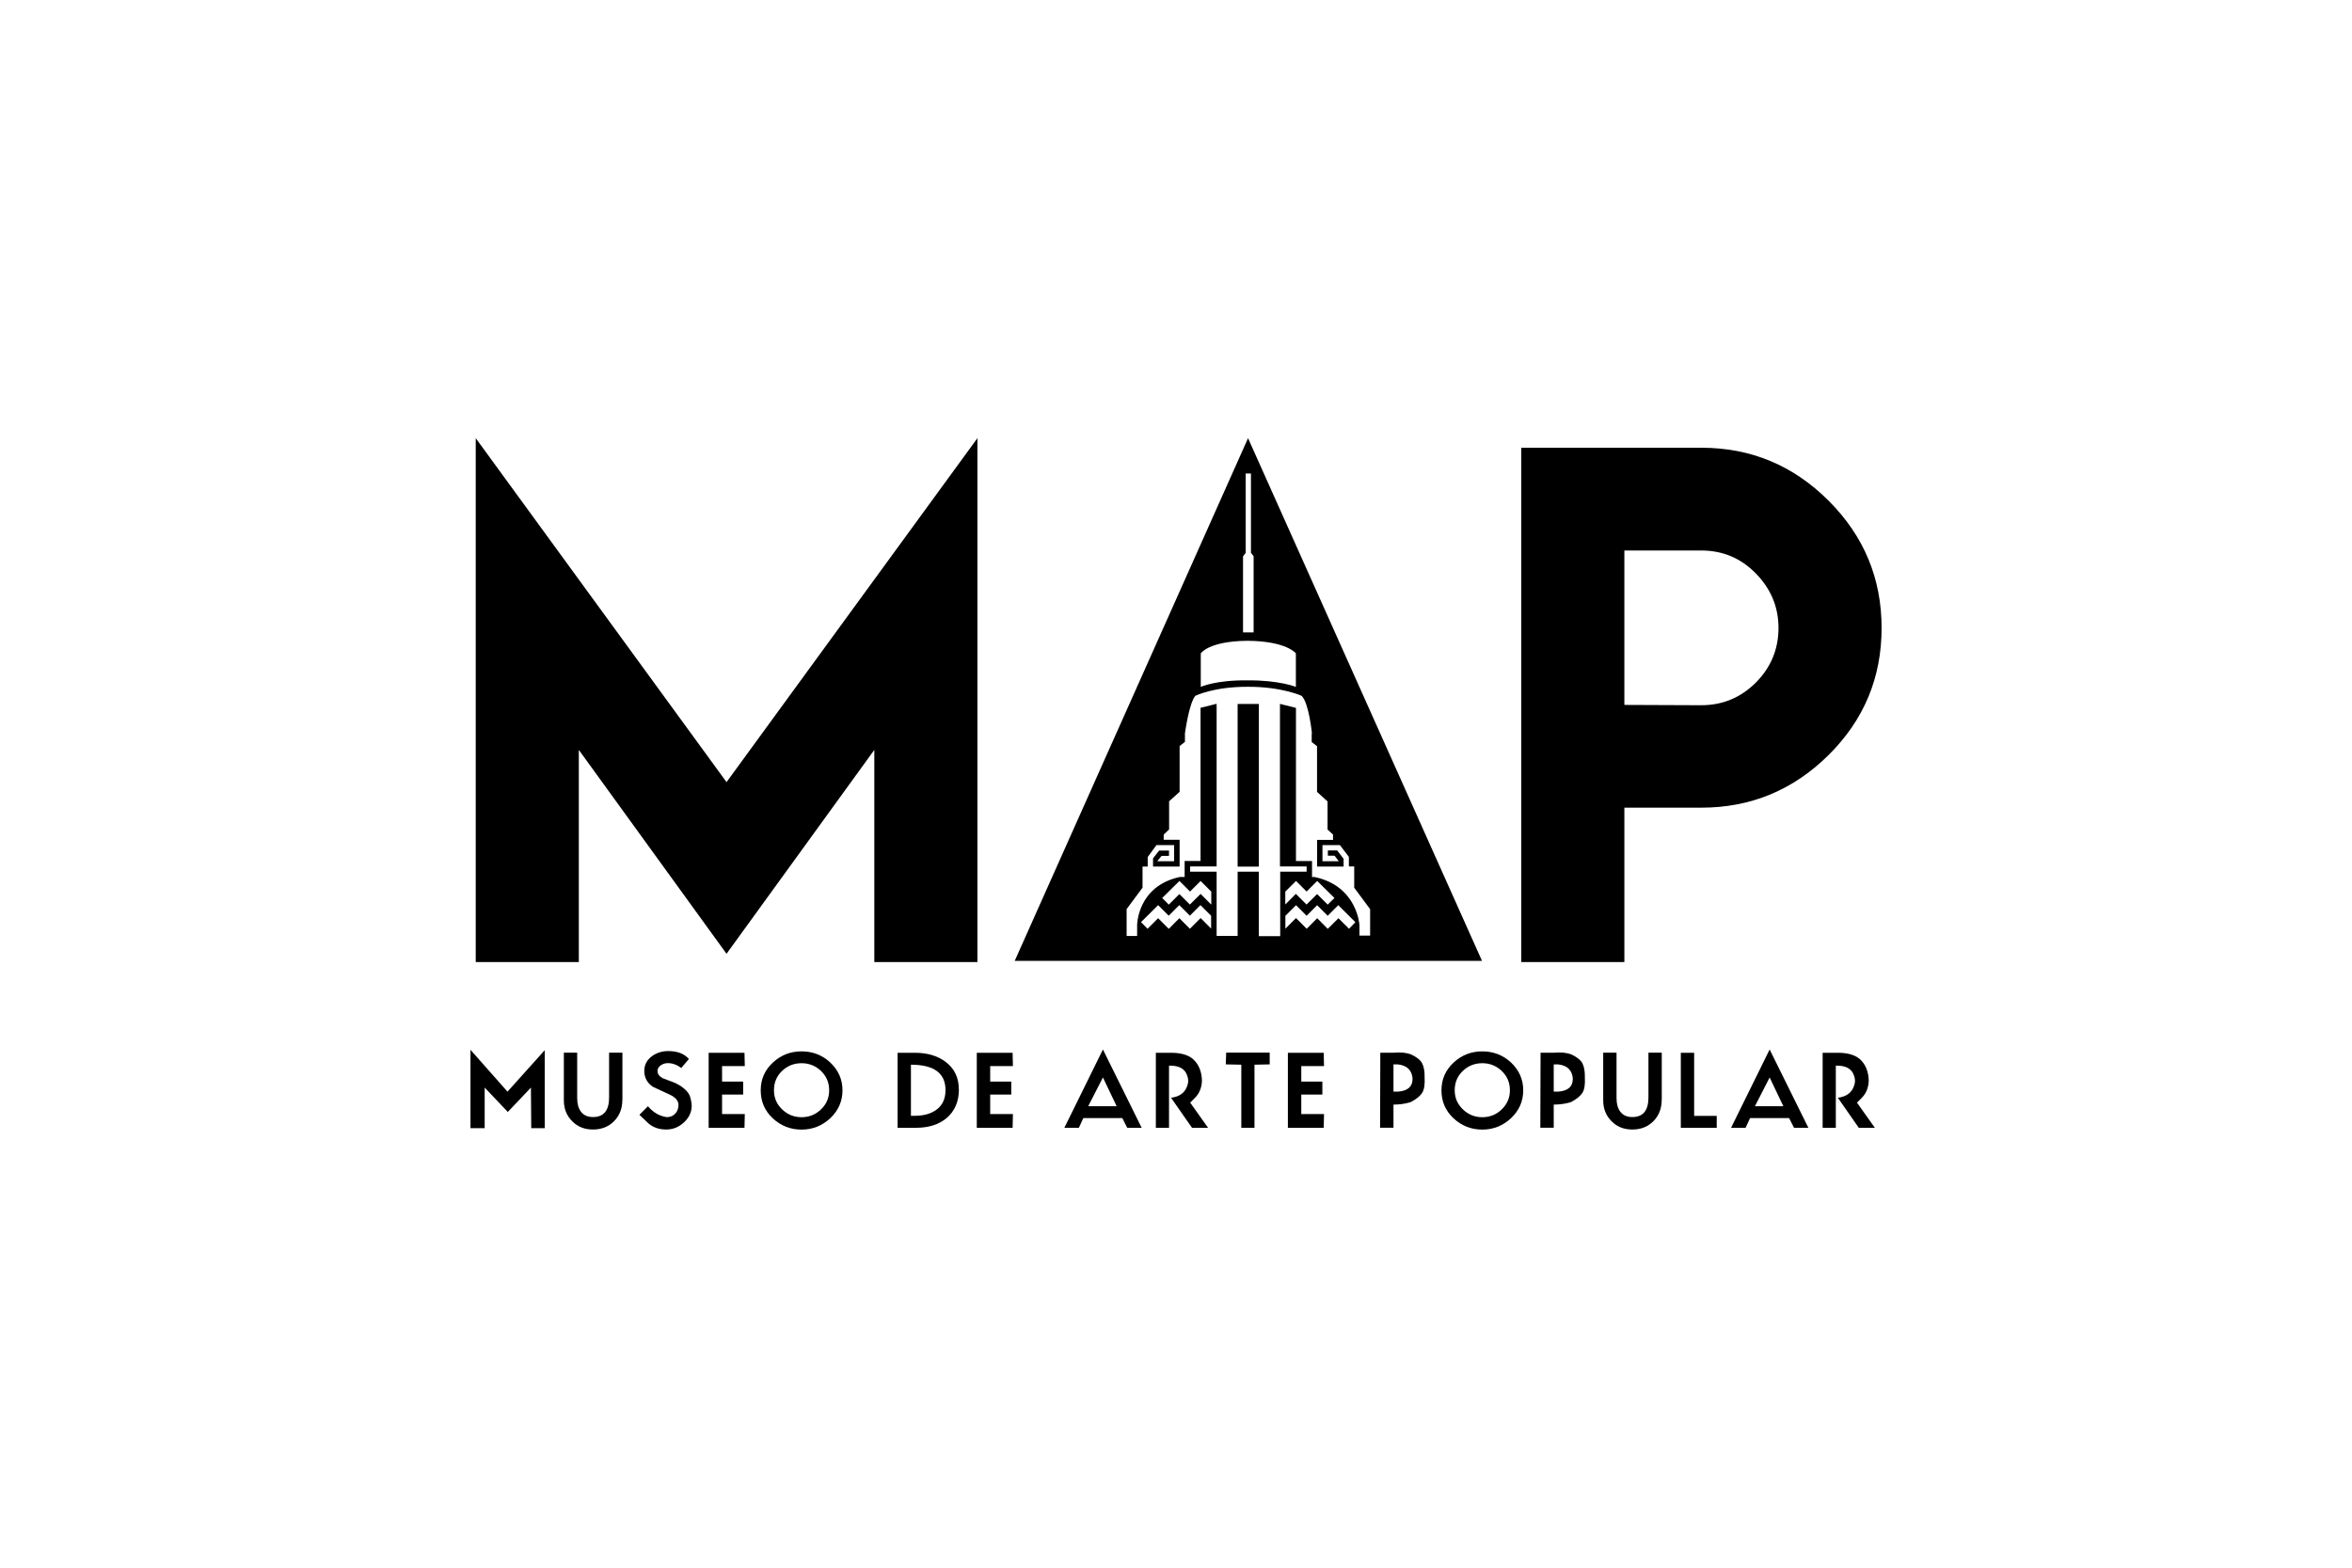
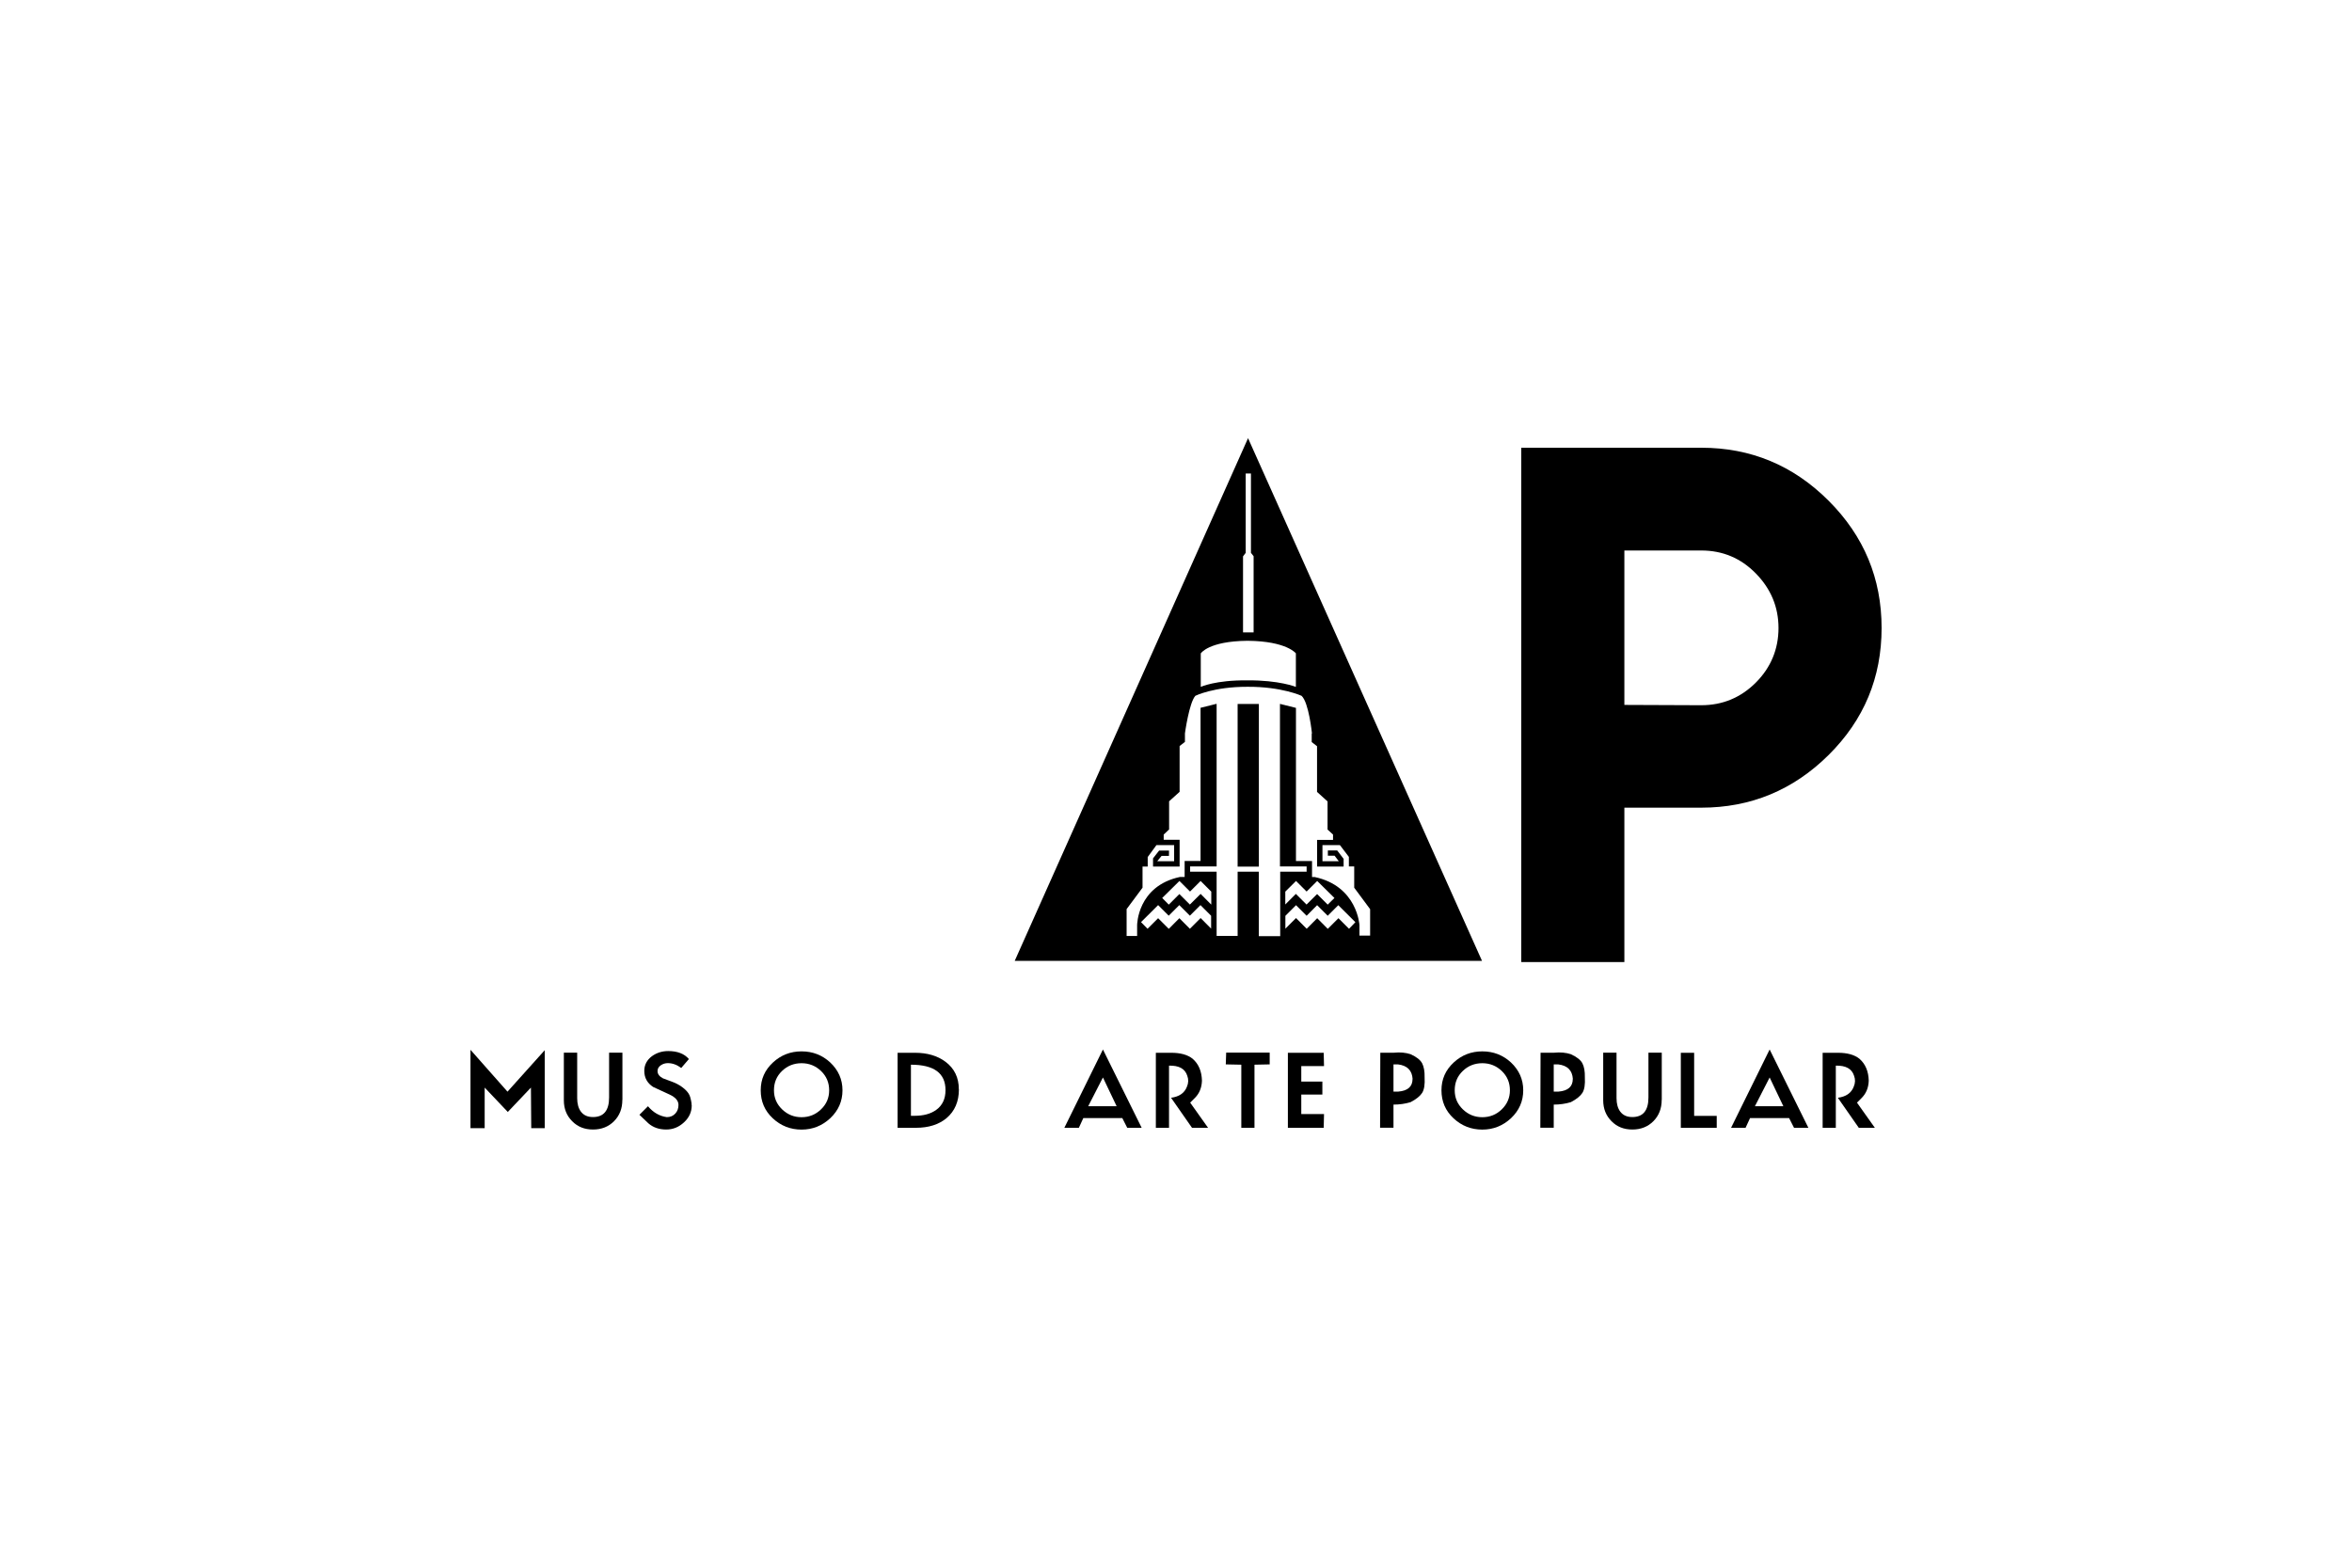
<svg xmlns="http://www.w3.org/2000/svg" id="Layer_1" data-name="Layer 1" viewBox="0 0 300 200">
  <g>
    <path d="M69.47,143.93h-1.71l-.04-5.18-2.95,3.11-2.95-3.11v5.18h-1.81v-10l4.72,5.34,4.75-5.29v9.95Z" />
    <path d="M79.38,140.32c0,1.1-.35,2-1.05,2.71-.7.71-1.6,1.07-2.69,1.07s-1.96-.35-2.66-1.06c-.7-.7-1.06-1.59-1.06-2.66v-6.08h1.7v5.8c0,.72.16,1.29.47,1.71.35.47.86.7,1.55.7,1.36,0,2.05-.83,2.05-2.5v-5.71h1.7v6.01Z" />
    <path d="M88.23,141.02c0,.84-.33,1.56-.99,2.17-.66.61-1.41.91-2.26.91-.91,0-1.67-.26-2.28-.79-.41-.38-.79-.74-1.14-1.09l1.09-1.09c.66.79,1.46,1.26,2.4,1.39.44,0,.8-.15,1.08-.45.28-.3.41-.67.41-1.11,0-.53-.38-.97-1.13-1.32-.7-.33-1.4-.65-2.1-.97-.75-.49-1.13-1.17-1.13-2.05,0-.77.33-1.39.98-1.88.6-.43,1.29-.65,2.07-.65,1.17,0,2.06.34,2.64,1.02l-.98,1.14c-.54-.41-1.11-.62-1.71-.62-.32,0-.61.09-.87.26-.29.19-.44.44-.44.75,0,.38.23.69.69.93.05.03.44.17,1.15.43.46.16.89.39,1.28.67.48.35.8.7.96,1.06.06.13.13.35.19.65.05.22.08.42.08.62Z" />
-     <path d="M94.96,143.88h-4.57v-9.57h4.57s.04,1.7.04,1.7h-2.9v1.97h2.69v1.66h-2.69v2.49h2.9l-.04,1.76Z" />
    <path d="M107.46,139.09c0,1.4-.52,2.58-1.55,3.56-1.04.97-2.26,1.46-3.67,1.46s-2.64-.48-3.67-1.44c-1.03-.96-1.54-2.15-1.54-3.57s.52-2.59,1.57-3.56c1.02-.94,2.23-1.41,3.64-1.41s2.63.47,3.65,1.41c1.04.98,1.57,2.16,1.57,3.56ZM105.76,139.09c0-.97-.34-1.78-1.03-2.45-.69-.66-1.52-1-2.49-1s-1.81.33-2.49.99c-.69.66-1.03,1.48-1.03,2.46s.35,1.77,1.04,2.44c.7.67,1.52,1,2.48,1s1.79-.33,2.48-1c.7-.67,1.04-1.48,1.04-2.43Z" />
    <path d="M122.31,138.97c0,1.56-.53,2.79-1.58,3.68-.99.82-2.29,1.23-3.89,1.23h-2.35v-9.57h2.23c1.55,0,2.85.38,3.87,1.14,1.14.85,1.71,2.02,1.71,3.52ZM120.6,139.07c0-2.16-1.47-3.24-4.41-3.24v6.52h.47c1.14,0,2.06-.25,2.76-.76.79-.57,1.18-1.41,1.18-2.51Z" />
-     <path d="M129.16,143.88h-4.57v-9.57h4.57s.04,1.7.04,1.7h-2.9v1.97h2.69v1.66h-2.69v2.49h2.9l-.04,1.76Z" />
    <path d="M145.61,143.88h-1.83l-.63-1.24h-4.97l-.57,1.24h-1.85l4.92-9.99,4.94,9.99ZM142.43,141.13l-1.75-3.67-1.88,3.67h3.63Z" />
    <path d="M151.44,137.25c-.28-.9-1.05-1.33-2.33-1.3v7.93s-1.68,0-1.68,0v-9.57h1.96c1.18,0,2.09.25,2.73.76.76.66,1.16,1.59,1.19,2.8-.03.9-.33,1.62-.88,2.18l-.62.62,2.28,3.21h-2.05l-2.67-3.83c1.04-.14,1.71-.6,2.02-1.4.21-.48.22-.95.05-1.4Z" />
    <path d="M161.94,135.79l-1.93.04v8.05h-1.68v-8.05l-1.98-.04.05-1.5h5.55v1.5Z" />
    <path d="M168.84,143.88h-4.57v-9.57h4.57s.04,1.7.04,1.7h-2.9v1.97h2.69v1.66h-2.69v2.49h2.9l-.04,1.76Z" />
    <path d="M181.71,137.45c.05.9-.05,1.55-.31,1.97-.26.41-.75.81-1.48,1.19-.69.21-1.42.31-2.18.31v2.95s-1.71,0-1.71,0l.03-9.57h1.75c.79-.08,1.49-.01,2.11.19.76.35,1.25.73,1.48,1.17.22.43.33,1.03.31,1.79ZM180.18,137.66c-.07-1.11-.69-1.73-1.87-1.87h-.57v3.47h.62c1.21-.1,1.81-.64,1.81-1.61Z" />
    <path d="M194.29,139.09c0,1.4-.52,2.58-1.55,3.56-1.04.97-2.26,1.46-3.67,1.46s-2.64-.48-3.67-1.44c-1.03-.96-1.54-2.15-1.54-3.57s.52-2.59,1.57-3.56c1.02-.94,2.23-1.41,3.64-1.41s2.63.47,3.65,1.41c1.04.98,1.57,2.16,1.57,3.56ZM192.59,139.09c0-.97-.34-1.78-1.03-2.45-.69-.66-1.52-1-2.49-1s-1.81.33-2.49.99c-.69.66-1.03,1.48-1.03,2.46s.35,1.77,1.04,2.44c.7.67,1.52,1,2.48,1s1.79-.33,2.48-1c.69-.67,1.04-1.48,1.04-2.43Z" />
    <path d="M202.15,137.45c.05.9-.05,1.55-.31,1.97-.26.41-.75.81-1.48,1.19-.69.21-1.42.31-2.18.31v2.95s-1.71,0-1.71,0l.03-9.57h1.75c.79-.08,1.49-.01,2.11.19.76.35,1.25.73,1.48,1.17.22.43.33,1.03.31,1.79ZM200.62,137.66c-.07-1.11-.69-1.73-1.87-1.87h-.57v3.47h.62c1.21-.1,1.81-.64,1.81-1.61Z" />
    <path d="M211.95,140.32c0,1.1-.35,2-1.05,2.71-.7.71-1.6,1.07-2.69,1.07s-1.96-.35-2.66-1.06c-.7-.7-1.06-1.59-1.06-2.66v-6.08h1.7v5.8c0,.72.16,1.29.47,1.71.35.47.86.7,1.55.7,1.36,0,2.05-.83,2.05-2.5v-5.71h1.7v6.01Z" />
    <path d="M218.96,143.88h-4.57v-9.57h1.7v8.05h2.88v1.53Z" />
    <path d="M230.66,143.88h-1.83l-.63-1.24h-4.98l-.57,1.24h-1.85l4.92-9.99,4.94,9.99ZM227.47,141.13l-1.75-3.67-1.88,3.67h3.63Z" />
    <path d="M236.49,137.25c-.28-.9-1.05-1.33-2.33-1.3v7.93s-1.68,0-1.68,0v-9.57h1.96c1.18,0,2.09.25,2.73.76.76.66,1.16,1.59,1.19,2.8-.03.9-.33,1.62-.88,2.18l-.62.62,2.28,3.21h-2.05l-2.67-3.83c1.04-.14,1.71-.6,2.02-1.4.21-.48.22-.95.05-1.4Z" />
  </g>
  <g>
    <path d="M129.43,122.58h59.6l-29.84-66.68-29.76,66.68ZM154.49,118.48l-1.35-1.36-1.37,1.37-1.34-1.35-1.35,1.36-1.36-1.36-1.35,1.35-.83-.85,2.18-2.17,1.35,1.35,1.35-1.35,1.35,1.35,1.35-1.35,1.36,1.36v1.64ZM154.49,115.4l-1.35-1.36-1.37,1.36-1.34-1.34-1.35,1.35-.84-.85,2.2-2.17,1.35,1.35,1.35-1.35,1.36,1.36v1.65ZM172.07,118.49l-1.35-1.35-1.36,1.36-1.35-1.36-1.34,1.35-1.36-1.37-1.36,1.36v-1.64s1.36-1.36,1.36-1.36l1.35,1.35,1.34-1.35,1.35,1.35,1.35-1.35,2.18,2.17-.82.85ZM163.94,115.4v-1.65s1.37-1.36,1.37-1.36l1.35,1.35,1.35-1.35,2.2,2.17-.86.85-1.35-1.35-1.35,1.34-1.36-1.36-1.36,1.36ZM167.31,93.58v1.09l.68.53v5.83l1.34,1.21v3.59l.7.64v.68h-2.03v3.4h3.38v-.98s-.82-1.07-.82-1.07h-1.19s0,.67,0,.67h.86l.53.7h-2.08v-2.05h2.23l1.14,1.5v1.22h.68v2.71l2.03,2.74v3.37h-1.36v-1.33s-.26-4.98-5.71-6.14h-.34v-2.04h-2.05v-19.54l-2.04-.51v20.74h3.4v.67h-3.37v8.22h-2.73v-8.22h-2.7v8.19h-2.68v-8.19h-3.38v-.67h3.38v-20.75l-2.05.51v19.54h-2.03v2.04h-.59c-5.46,1.16-5.47,6.15-5.47,6.15v1.38h-1.34v-3.43l2.03-2.73v-2.7h.66v-1.21l1.11-1.52h2.26v2.05h-2.15l.55-.68h.94s.01-.68.01-.68h-1.26s-.78,1-.78,1v1.04h3.39v-3.41h-2.03v-.67l.69-.65v-3.59l1.34-1.21v-5.84l.68-.53v-1.09s.53-3.9,1.33-4.79c0,0,2.33-1.16,6.64-1.15h.05c4.31-.02,6.85,1.15,6.85,1.15.93.83,1.33,4.79,1.33,4.79ZM165.29,83.36v4.27s-2.15-.87-6.19-.83h-.01c-4.04-.05-5.93.83-5.93.83v-4.27s.97-1.56,5.93-1.61h.08c4.96.05,6.13,1.61,6.13,1.61ZM159.9,70.96v9.72h-1.35v-9.7l.34-.45v-10.12h.67v10.12l.34.43Z" />
    <rect x="157.86" y="89.81" width="2.71" height="20.75" />
-     <polygon points="60.68 55.9 60.68 122.74 73.83 122.74 73.83 95.67 92.67 121.68 111.52 95.67 111.52 122.74 124.67 122.74 124.67 55.9 92.67 99.78 60.68 55.9" />
    <path d="M233.24,63.88c-4.52-4.52-9.93-6.76-16.24-6.76h-22.96v65.62h13.15v-19.7h9.81c6.31,0,11.72-2.24,16.24-6.72,4.52-4.48,6.76-9.89,6.76-16.2s-2.24-11.72-6.76-16.24ZM223.96,87.08c-1.91,1.91-4.23,2.89-6.96,2.89l-9.81-.04v-19.7h9.81c2.73,0,5.05.98,6.96,2.93,1.91,1.95,2.89,4.27,2.89,6.96s-.98,5.05-2.89,6.96Z" />
  </g>
</svg>